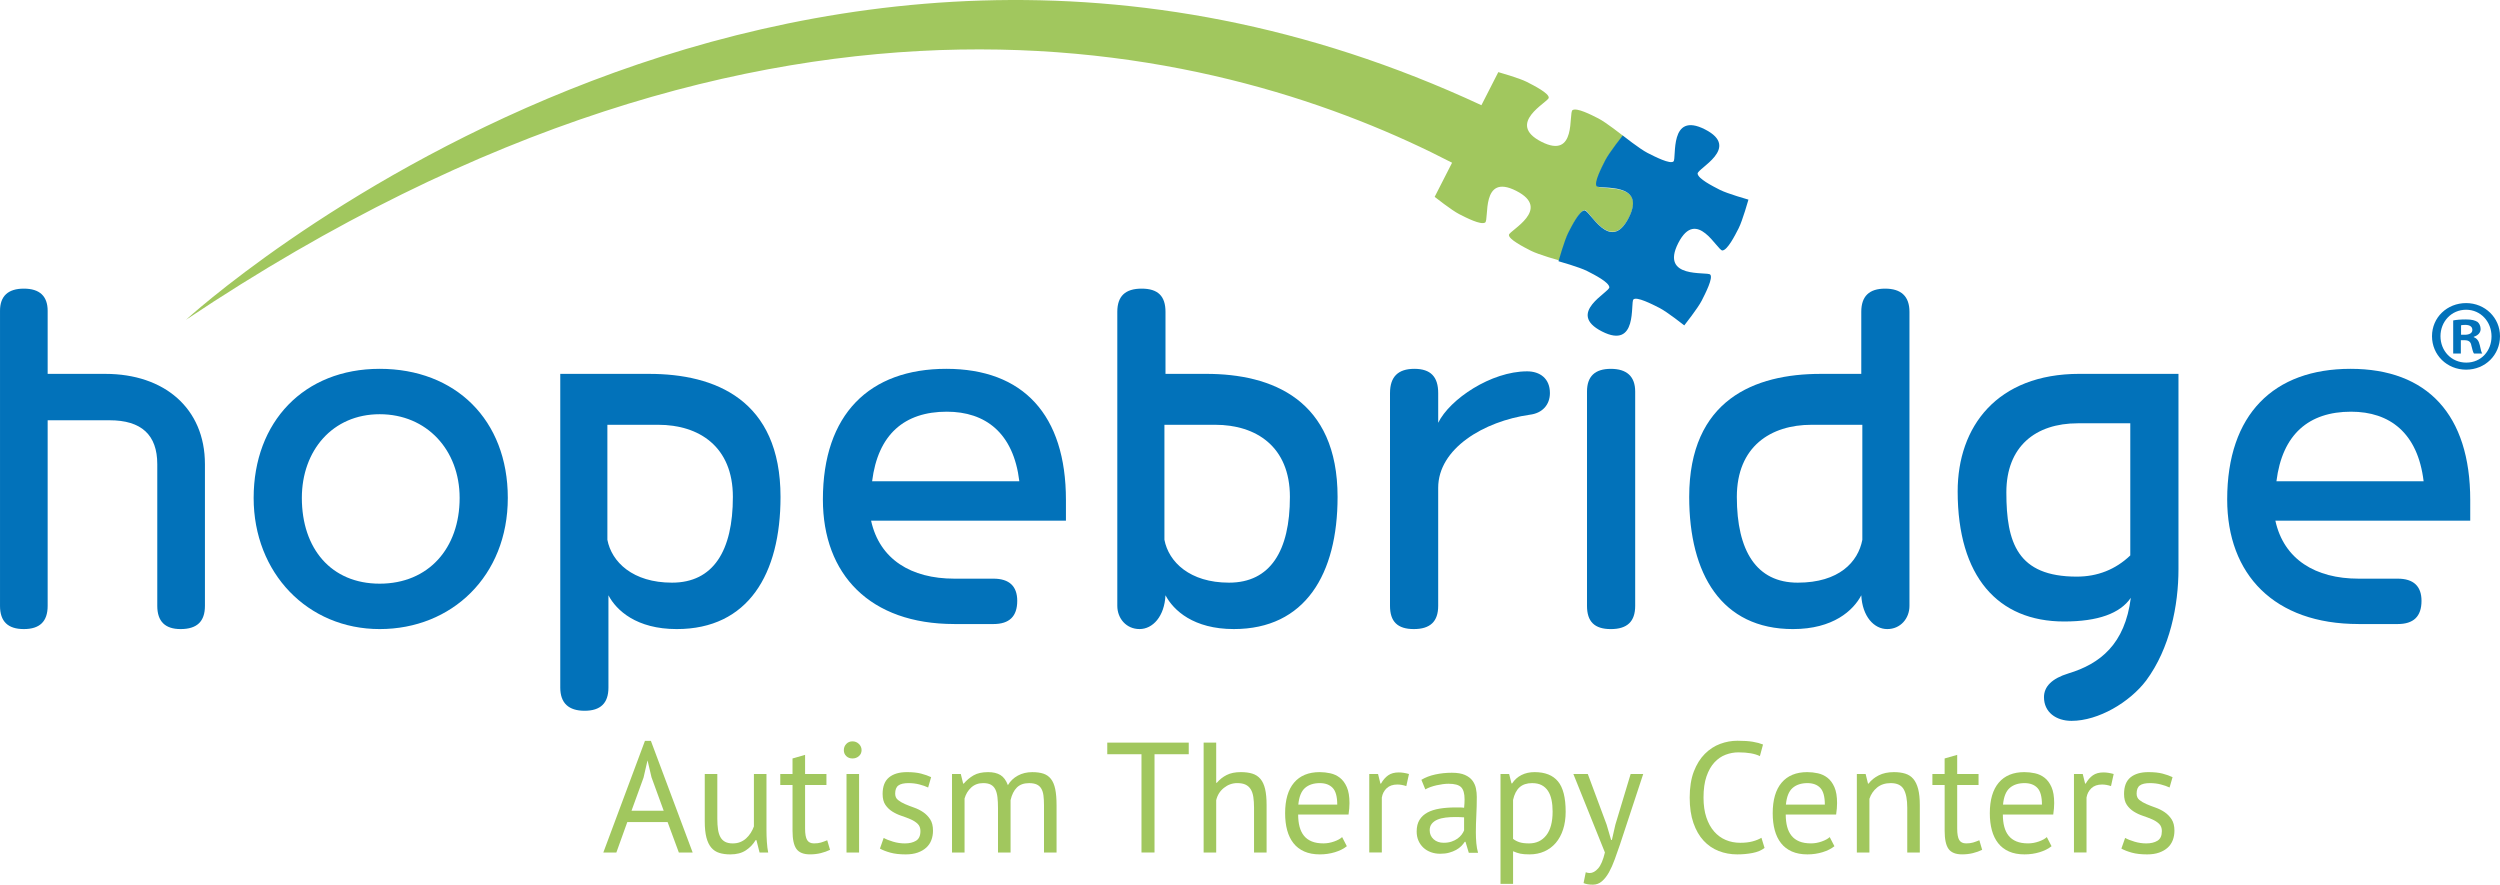
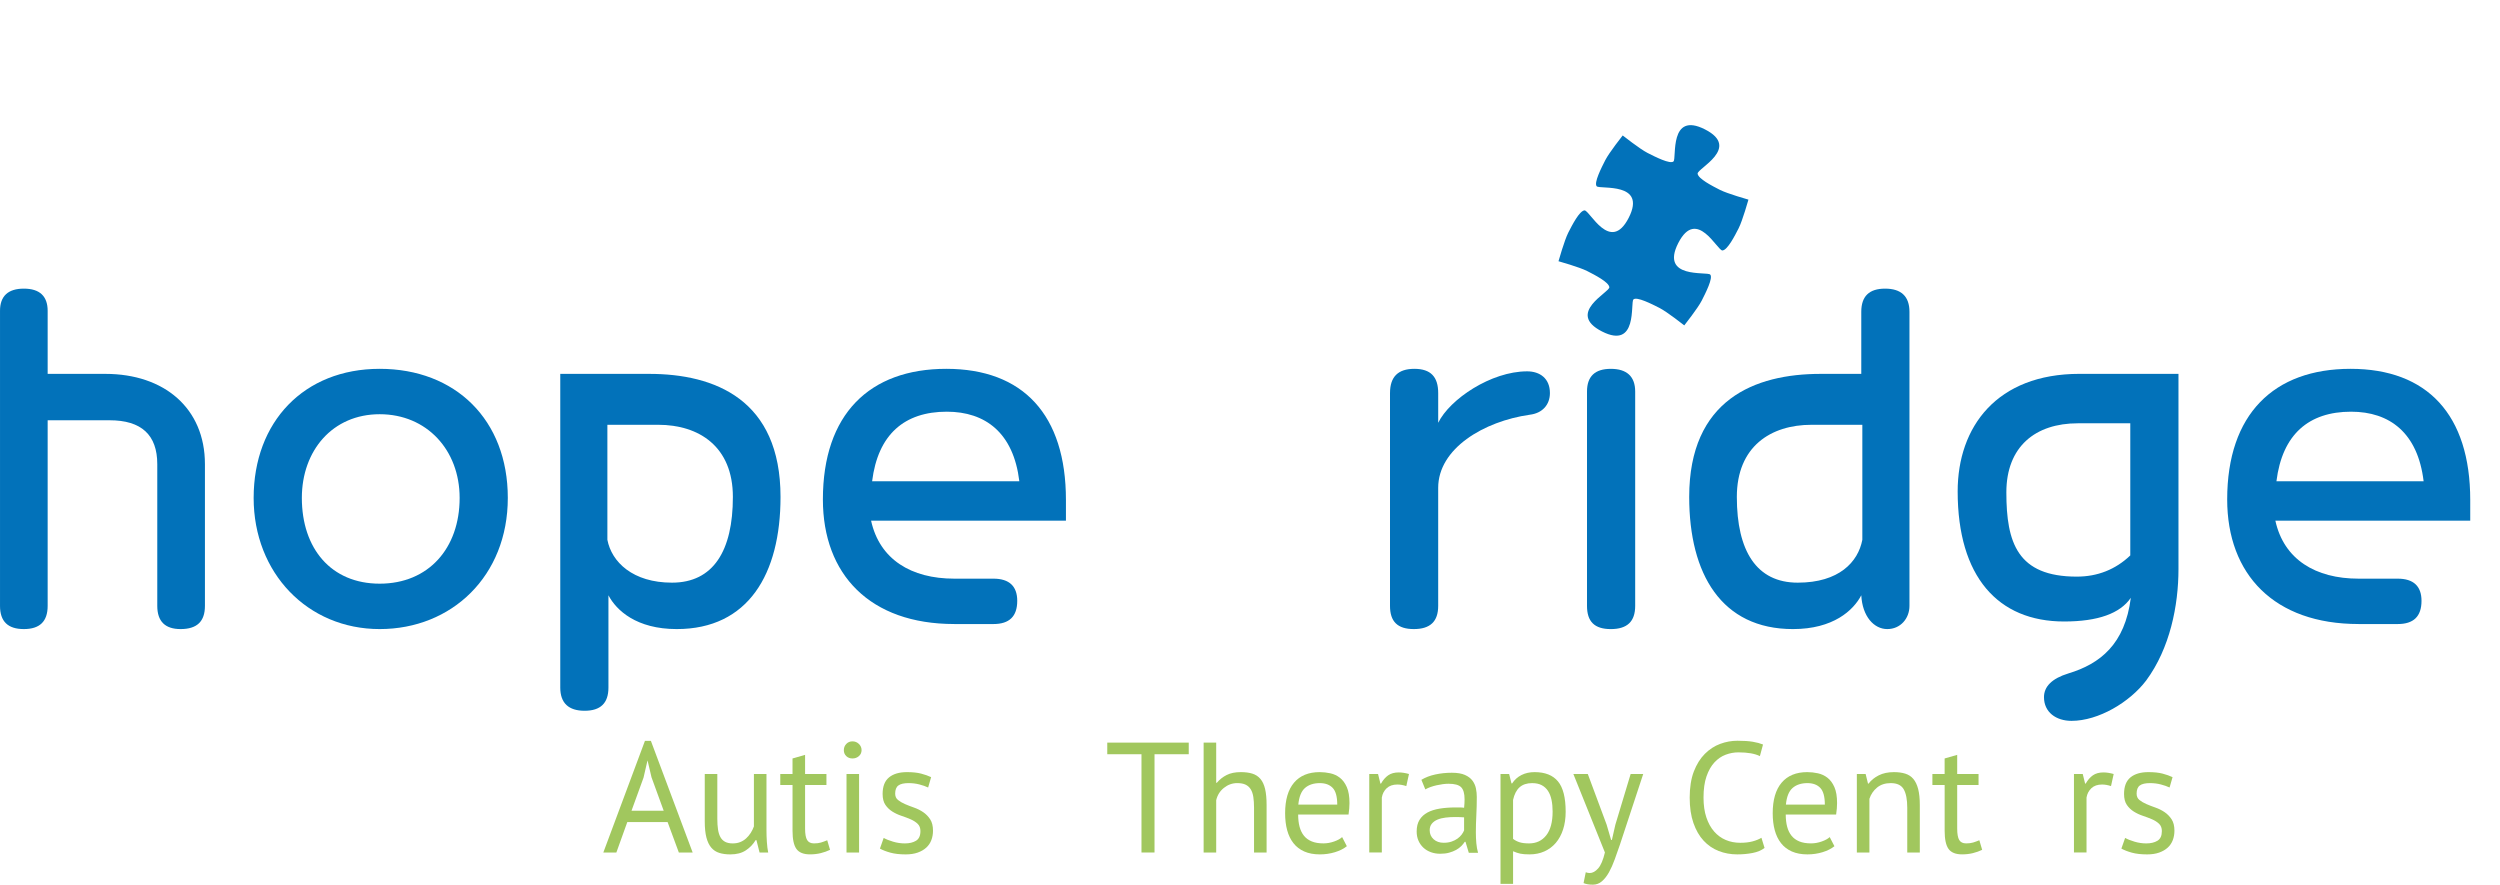
<svg xmlns="http://www.w3.org/2000/svg" id="Layer_2" viewBox="0 0 1920 679.44">
  <g id="Layer_1-2" data-name="Layer_1">
    <g>
      <path d="M512.72,631.33h-30.95l-8.4,23.39h-10.01l31.95-85.72h4.58l32.07,85.72h-10.61l-8.64-23.39ZM485.01,622.65h24.71l-9.36-25.68-3-12.78h-.12l-3,13.02-9.24,25.44Z" fill="#a1c75e" />
      <path d="M550.9,594.44v34.36c0,3.13.18,5.89.54,8.26.36,2.37.98,4.34,1.87,5.91.88,1.57,2.09,2.75,3.62,3.56,1.53.8,3.45,1.21,5.79,1.21,2.17,0,4.1-.34,5.79-1.03,1.69-.68,3.2-1.63,4.52-2.83s2.49-2.59,3.5-4.16c1-1.57,1.83-3.23,2.47-5v-40.27h9.65v43.16c0,2.89.1,5.89.3,8.98.2,3.1.54,5.81,1.02,8.14h-6.63l-2.41-9.53h-.6c-1.85,3.14-4.34,5.75-7.48,7.84-3.13,2.09-7.11,3.14-11.94,3.14-3.22,0-6.05-.38-8.5-1.15-2.45-.76-4.5-2.11-6.15-4.04-1.65-1.93-2.89-4.52-3.74-7.78s-1.27-7.37-1.27-12.36v-36.41h9.65Z" fill="#a1c75e" />
      <path d="M599.24,594.44h9.41v-11.94l9.65-2.77v14.71h16.4v8.44h-16.4v33.4c0,4.18.52,7.13,1.57,8.86,1.04,1.73,2.81,2.59,5.3,2.59,2.09,0,3.86-.22,5.31-.66,1.45-.44,3.05-1.03,4.82-1.75l2.17,7.35c-2.17,1.05-4.54,1.89-7.11,2.53-2.57.64-5.35.96-8.32.96-4.9,0-8.36-1.39-10.37-4.16-2.01-2.77-3.01-7.42-3.01-13.93v-35.21h-9.41v-8.44Z" fill="#a1c75e" />
      <path d="M648.07,576.11c0-1.85.62-3.44,1.87-4.76,1.25-1.33,2.83-1.99,4.76-1.99s3.58.66,4.94,1.99c1.37,1.33,2.05,2.92,2.05,4.76s-.68,3.38-2.05,4.58c-1.37,1.21-3.01,1.81-4.94,1.81s-3.52-.6-4.76-1.81c-1.25-1.21-1.87-2.73-1.87-4.58ZM650.12,594.44h9.65v60.28h-9.65v-60.28Z" fill="#a1c75e" />
      <path d="M706.9,638.33c0-2.41-.72-4.3-2.17-5.67-1.45-1.37-3.24-2.51-5.37-3.44-2.13-.92-4.46-1.81-6.99-2.65-2.53-.84-4.87-1.93-6.99-3.26-2.13-1.33-3.92-3.03-5.36-5.12-1.45-2.09-2.17-4.9-2.17-8.44,0-5.79,1.65-10.03,4.94-12.72,3.29-2.69,7.88-4.04,13.74-4.04,4.34,0,7.98.38,10.91,1.15,2.93.77,5.49,1.67,7.66,2.71l-2.29,7.96c-1.85-.88-4.08-1.67-6.69-2.35-2.61-.68-5.41-1.03-8.38-1.03-3.54,0-6.13.6-7.78,1.81-1.65,1.21-2.47,3.3-2.47,6.27,0,2.09.72,3.72,2.17,4.88,1.45,1.17,3.23,2.21,5.36,3.14,2.13.92,4.46,1.83,6.99,2.71,2.53.89,4.86,2.05,6.99,3.5,2.13,1.45,3.92,3.28,5.37,5.49,1.45,2.21,2.17,5.12,2.17,8.74,0,2.57-.42,4.99-1.27,7.23-.84,2.25-2.15,4.18-3.92,5.79-1.77,1.61-3.96,2.87-6.57,3.8-2.61.92-5.69,1.39-9.22,1.39-4.58,0-8.48-.44-11.7-1.33-3.22-.88-5.91-1.93-8.08-3.13l2.89-8.2c1.85,1.05,4.26,2.01,7.23,2.89,2.97.89,5.99,1.33,9.04,1.33,3.46,0,6.31-.68,8.56-2.05,2.25-1.37,3.38-3.82,3.38-7.35Z" fill="#a1c75e" />
-       <path d="M766.46,654.72v-34.12c0-3.21-.14-6.01-.42-8.38-.28-2.37-.83-4.36-1.63-5.97-.8-1.61-1.95-2.81-3.44-3.62-1.49-.8-3.44-1.21-5.85-1.21-3.7,0-6.77,1.13-9.22,3.38-2.45,2.25-4.16,5.06-5.12,8.44v41.48h-9.64v-60.28h6.75l1.81,7.35h.48c2.17-2.57,4.68-4.68,7.54-6.33,2.85-1.65,6.57-2.47,11.15-2.47,3.86,0,7.01.74,9.46,2.23,2.45,1.49,4.36,4.08,5.73,7.78,1.85-3.13,4.4-5.59,7.66-7.35,3.25-1.77,6.93-2.65,11.03-2.65,3.38,0,6.23.38,8.56,1.15,2.33.77,4.26,2.11,5.79,4.04,1.53,1.93,2.63,4.54,3.32,7.84.68,3.3,1.02,7.48,1.02,12.54v36.17h-9.65v-36.29c0-2.89-.14-5.41-.42-7.54-.28-2.13-.84-3.9-1.69-5.31-.84-1.41-2.01-2.45-3.49-3.13-1.49-.68-3.44-1.03-5.85-1.03-4.02,0-7.15,1.13-9.4,3.38-2.25,2.25-3.86,5.47-4.82,9.65v40.27h-9.65Z" fill="#a1c75e" />
      <path d="M912.95,579.25h-26.28v75.47h-10.01v-75.47h-26.28v-8.92h62.57v8.92Z" fill="#a1c75e" />
      <path d="M963.1,654.72v-34.36c0-3.13-.18-5.89-.54-8.26-.36-2.37-1.02-4.34-1.99-5.91-.96-1.57-2.27-2.75-3.92-3.56-1.65-.8-3.8-1.21-6.45-1.21-3.78,0-7.19,1.23-10.25,3.68-3.05,2.45-5.02,5.61-5.91,9.47v40.15h-9.65v-84.4h9.65v30.86h.48c2.09-2.49,4.6-4.48,7.54-5.97,2.93-1.49,6.57-2.23,10.91-2.23,3.37,0,6.31.38,8.8,1.15,2.49.77,4.56,2.11,6.21,4.04,1.65,1.93,2.85,4.52,3.62,7.78.76,3.26,1.15,7.38,1.15,12.36v36.41h-9.65Z" fill="#a1c75e" />
      <path d="M1034.36,649.9c-2.41,1.93-5.44,3.46-9.1,4.58-3.66,1.12-7.54,1.69-11.64,1.69-4.58,0-8.56-.74-11.94-2.23-3.37-1.49-6.15-3.62-8.32-6.39-2.17-2.77-3.78-6.09-4.82-9.95-1.05-3.86-1.57-8.2-1.57-13.02,0-10.29,2.29-18.12,6.87-23.51,4.58-5.38,11.13-8.08,19.65-8.08,2.73,0,5.47.3,8.2.9,2.73.6,5.19,1.75,7.36,3.44,2.17,1.69,3.94,4.08,5.3,7.17,1.37,3.1,2.05,7.17,2.05,12.24,0,2.65-.24,5.59-.72,8.8h-38.7c0,3.54.36,6.67,1.09,9.4.72,2.73,1.85,5.05,3.38,6.93,1.53,1.89,3.52,3.34,5.97,4.34,2.45,1.01,5.44,1.51,8.98,1.51,2.73,0,5.46-.48,8.2-1.45,2.73-.96,4.78-2.09,6.15-3.38l3.62,6.99ZM1013.62,601.43c-4.74,0-8.54,1.25-11.39,3.74-2.85,2.49-4.56,6.75-5.12,12.78h29.9c0-6.11-1.17-10.39-3.5-12.84-2.33-2.45-5.63-3.68-9.89-3.68Z" fill="#a1c75e" />
      <path d="M1080.05,603.72c-2.41-.8-4.7-1.21-6.87-1.21-3.46,0-6.19.95-8.2,2.83-2.01,1.89-3.26,4.28-3.74,7.17v42.2h-9.65v-60.28h6.75l1.81,7.35h.48c1.53-2.73,3.36-4.84,5.49-6.33,2.13-1.49,4.84-2.23,8.14-2.23,2.33,0,4.94.4,7.84,1.21l-2.05,9.28Z" fill="#a1c75e" />
      <path d="M1091.62,598.9c3.05-1.85,6.61-3.21,10.67-4.1,4.06-.88,8.3-1.33,12.72-1.33,4.18,0,7.54.56,10.07,1.69,2.53,1.13,4.46,2.59,5.79,4.4,1.33,1.81,2.21,3.8,2.65,5.97.44,2.17.66,4.34.66,6.51,0,4.82-.12,9.53-.36,14.11-.24,4.58-.36,8.92-.36,13.02,0,2.98.12,5.79.36,8.44.24,2.65.68,5.11,1.33,7.36h-7.11l-2.53-8.44h-.6c-.72,1.13-1.63,2.23-2.71,3.32-1.09,1.08-2.39,2.05-3.92,2.89-1.53.84-3.3,1.55-5.31,2.11-2.01.56-4.3.84-6.87.84s-4.96-.4-7.18-1.21c-2.21-.8-4.12-1.95-5.73-3.44-1.61-1.49-2.87-3.27-3.8-5.37-.93-2.09-1.39-4.46-1.39-7.11,0-3.54.72-6.49,2.17-8.86,1.45-2.37,3.48-4.26,6.09-5.67,2.61-1.4,5.75-2.41,9.41-3.01,3.65-.6,7.7-.9,12.12-.9h3.32c1.09,0,2.19.08,3.32.24.24-2.41.36-4.58.36-6.51,0-4.42-.89-7.51-2.65-9.28-1.77-1.77-4.98-2.65-9.65-2.65-1.37,0-2.83.1-4.4.31-1.57.21-3.18.5-4.82.87-1.65.37-3.22.83-4.7,1.36-1.49.54-2.8,1.14-3.92,1.8l-3.01-7.35ZM1108.74,647.25c2.25,0,4.26-.3,6.03-.9s3.29-1.37,4.58-2.29c1.28-.92,2.35-1.95,3.2-3.08.84-1.12,1.46-2.21,1.87-3.25v-10.01c-1.13-.08-2.27-.14-3.44-.18-1.17-.04-2.31-.06-3.44-.06-2.49,0-4.92.14-7.3.42-2.37.28-4.46.8-6.27,1.57-1.81.77-3.26,1.81-4.34,3.14-1.09,1.33-1.63,3-1.63,5,0,2.82,1.01,5.12,3.01,6.93s4.58,2.71,7.72,2.71Z" fill="#a1c75e" />
      <path d="M1152.39,594.44h6.63l1.81,7.23h.48c1.85-2.81,4.24-4.96,7.18-6.45,2.93-1.49,6.29-2.23,10.07-2.23,8.04,0,14.03,2.37,17.96,7.11,3.94,4.74,5.91,12.5,5.91,23.27,0,5.06-.66,9.63-1.99,13.68-1.33,4.06-3.2,7.5-5.61,10.31-2.41,2.81-5.33,4.98-8.74,6.51-3.42,1.53-7.22,2.29-11.39,2.29-2.97,0-5.32-.18-7.05-.54-1.73-.36-3.6-.98-5.61-1.87v25.08h-9.65v-84.4ZM1176.74,601.43c-4.1,0-7.34,1.07-9.71,3.2-2.37,2.13-4.04,5.37-5,9.71v29.9c1.45,1.13,3.09,1.99,4.95,2.59,1.85.6,4.3.9,7.35.9,5.55,0,9.95-2.07,13.2-6.21,3.26-4.14,4.88-10.23,4.88-18.26,0-3.3-.28-6.29-.85-8.98-.56-2.69-1.47-4.98-2.71-6.87-1.25-1.89-2.85-3.36-4.82-4.4-1.97-1.04-4.4-1.57-7.29-1.57Z" fill="#a1c75e" />
      <path d="M1233.94,633.5l3.39,11.57h.61l2.66-11.7,11.74-38.94h9.65l-17.84,54.13c-1.37,3.94-2.71,7.76-4.04,11.45-1.33,3.7-2.8,6.99-4.4,9.89-1.61,2.89-3.42,5.2-5.43,6.93-2.01,1.73-4.34,2.59-6.99,2.59-2.89,0-5.27-.4-7.11-1.21l1.69-8.32c1.04.4,2.05.6,3.01.6,2.25,0,4.42-1.19,6.51-3.56,2.09-2.37,3.82-6.45,5.19-12.24l-24.24-60.28h11.09l14.52,39.06Z" fill="#a1c75e" />
      <path d="M1355.18,651.22c-2.41,1.85-5.47,3.14-9.16,3.86-3.7.72-7.64,1.09-11.81,1.09-5.07,0-9.81-.87-14.23-2.59-4.42-1.73-8.28-4.36-11.57-7.9-3.3-3.54-5.91-8.06-7.84-13.56-1.93-5.5-2.89-12.04-2.89-19.59s1.06-14.57,3.2-20.07c2.13-5.5,4.94-10.01,8.44-13.5,3.5-3.5,7.42-6.05,11.76-7.66,4.34-1.61,8.76-2.41,13.26-2.41,4.82,0,8.76.26,11.82.78,3.05.52,5.67,1.23,7.84,2.11l-2.41,8.92c-3.86-1.93-9.37-2.89-16.52-2.89-3.3,0-6.55.6-9.77,1.81-3.22,1.21-6.09,3.18-8.62,5.91-2.53,2.73-4.56,6.31-6.09,10.73-1.53,4.42-2.29,9.85-2.29,16.28,0,5.79.72,10.85,2.17,15.19,1.45,4.34,3.44,7.96,5.97,10.85,2.53,2.89,5.5,5.06,8.92,6.51,3.41,1.45,7.13,2.17,11.15,2.17,3.62,0,6.77-.36,9.46-1.08,2.69-.72,4.96-1.65,6.81-2.77l2.41,7.84Z" fill="#a1c75e" />
      <path d="M1408.83,649.9c-2.41,1.93-5.44,3.46-9.1,4.58-3.66,1.12-7.54,1.69-11.64,1.69-4.58,0-8.56-.74-11.94-2.23-3.37-1.49-6.15-3.62-8.32-6.39-2.17-2.77-3.78-6.09-4.82-9.95-1.05-3.86-1.57-8.2-1.57-13.02,0-10.29,2.29-18.12,6.87-23.51,4.58-5.38,11.13-8.08,19.65-8.08,2.73,0,5.47.3,8.2.9,2.73.6,5.19,1.75,7.36,3.44,2.17,1.69,3.94,4.08,5.3,7.17,1.37,3.1,2.05,7.17,2.05,12.24,0,2.65-.24,5.59-.72,8.8h-38.7c0,3.54.36,6.67,1.09,9.4.72,2.73,1.85,5.05,3.38,6.93,1.53,1.89,3.52,3.34,5.97,4.34,2.45,1.01,5.44,1.51,8.98,1.51,2.73,0,5.46-.48,8.2-1.45,2.73-.96,4.78-2.09,6.15-3.38l3.62,6.99ZM1388.09,601.43c-4.74,0-8.54,1.25-11.39,3.74-2.85,2.49-4.56,6.75-5.12,12.78h29.9c0-6.11-1.17-10.39-3.5-12.84-2.33-2.45-5.63-3.68-9.89-3.68Z" fill="#a1c75e" />
      <path d="M1464.77,654.72v-34.36c0-6.27-.9-10.99-2.71-14.17-1.81-3.17-5.12-4.76-9.95-4.76-4.26,0-7.78,1.15-10.55,3.44-2.77,2.29-4.72,5.17-5.85,8.62v41.23h-9.65v-60.28h6.75l1.81,7.35h.48c1.93-2.57,4.52-4.68,7.78-6.33,3.25-1.65,7.13-2.47,11.64-2.47,3.29,0,6.19.38,8.68,1.15,2.49.77,4.56,2.11,6.21,4.04,1.65,1.93,2.89,4.52,3.74,7.78.84,3.26,1.27,7.38,1.27,12.36v36.41h-9.65Z" fill="#a1c75e" />
      <path d="M1484.06,594.44h9.41v-11.94l9.65-2.77v14.71h16.4v8.44h-16.4v33.4c0,4.18.52,7.13,1.57,8.86,1.05,1.73,2.81,2.59,5.31,2.59,2.09,0,3.86-.22,5.31-.66,1.45-.44,3.05-1.03,4.82-1.75l2.17,7.35c-2.17,1.05-4.54,1.89-7.11,2.53-2.57.64-5.35.96-8.32.96-4.9,0-8.36-1.39-10.37-4.16-2.01-2.77-3.01-7.42-3.01-13.93v-35.21h-9.41v-8.44Z" fill="#a1c75e" />
-       <path d="M1575.57,649.9c-2.41,1.93-5.44,3.46-9.1,4.58-3.66,1.12-7.54,1.69-11.64,1.69-4.58,0-8.56-.74-11.94-2.23-3.37-1.49-6.15-3.62-8.32-6.39-2.17-2.77-3.78-6.09-4.82-9.95-1.05-3.86-1.57-8.2-1.57-13.02,0-10.29,2.29-18.12,6.87-23.51,4.58-5.38,11.13-8.08,19.65-8.08,2.73,0,5.47.3,8.2.9,2.73.6,5.19,1.75,7.36,3.44,2.17,1.69,3.94,4.08,5.3,7.17,1.37,3.1,2.05,7.17,2.05,12.24,0,2.65-.24,5.59-.72,8.8h-38.7c0,3.54.36,6.67,1.09,9.4.72,2.73,1.85,5.05,3.38,6.93,1.53,1.89,3.52,3.34,5.97,4.34,2.45,1.01,5.44,1.51,8.98,1.51,2.73,0,5.46-.48,8.2-1.45,2.73-.96,4.78-2.09,6.15-3.38l3.62,6.99ZM1554.83,601.43c-4.74,0-8.54,1.25-11.39,3.74-2.85,2.49-4.56,6.75-5.12,12.78h29.9c0-6.11-1.17-10.39-3.5-12.84-2.33-2.45-5.63-3.68-9.89-3.68Z" fill="#a1c75e" />
      <path d="M1621.26,603.72c-2.41-.8-4.7-1.21-6.87-1.21-3.46,0-6.19.95-8.2,2.83-2.01,1.89-3.26,4.28-3.74,7.17v42.2h-9.65v-60.28h6.75l1.81,7.35h.48c1.53-2.73,3.36-4.84,5.49-6.33,2.13-1.49,4.84-2.23,8.14-2.23,2.33,0,4.94.4,7.84,1.21l-2.05,9.28Z" fill="#a1c75e" />
      <path d="M1660.32,638.33c0-2.41-.72-4.3-2.17-5.67-1.45-1.37-3.24-2.51-5.37-3.44-2.13-.92-4.46-1.81-6.99-2.65-2.53-.84-4.87-1.93-6.99-3.26-2.13-1.33-3.92-3.03-5.36-5.12-1.45-2.09-2.17-4.9-2.17-8.44,0-5.79,1.65-10.03,4.94-12.72,3.3-2.69,7.88-4.04,13.74-4.04,4.34,0,7.98.38,10.91,1.15,2.93.77,5.48,1.67,7.66,2.71l-2.29,7.96c-1.85-.88-4.08-1.67-6.69-2.35-2.61-.68-5.41-1.03-8.38-1.03-3.54,0-6.13.6-7.78,1.81-1.65,1.21-2.47,3.3-2.47,6.27,0,2.09.72,3.72,2.17,4.88,1.45,1.17,3.23,2.21,5.36,3.14,2.13.92,4.46,1.83,6.99,2.71,2.53.89,4.86,2.05,6.99,3.5,2.13,1.45,3.92,3.28,5.37,5.49,1.45,2.21,2.17,5.12,2.17,8.74,0,2.57-.42,4.99-1.26,7.23-.85,2.25-2.15,4.18-3.92,5.79-1.77,1.61-3.96,2.87-6.57,3.8-2.61.92-5.69,1.39-9.22,1.39-4.58,0-8.48-.44-11.7-1.33-3.21-.88-5.91-1.93-8.08-3.13l2.89-8.2c1.85,1.05,4.26,2.01,7.23,2.89,2.97.89,5.99,1.33,9.04,1.33,3.45,0,6.31-.68,8.56-2.05,2.25-1.37,3.37-3.82,3.37-7.35Z" fill="#a1c75e" />
      <g>
-         <path d="M1226.72,143c-1.92-3.39,3.53-14.08,6.49-19.89,2.97-5.8,13.28-18.83,13.28-18.83,0,0-13.04-10.31-18.84-13.27-5.8-2.96-16.47-8.41-19.88-6.49-3.39,1.92,3.59,38.41-23.99,24.34-27.57-14.08,5.15-30.31,5.64-33.71.5-3.4-11.11-9.33-16.92-12.29-5.81-2.96-21.8-7.47-21.8-7.47l-12.97,25.41C596.58-170.83,142.79,245.63,142.79,245.63,599.48-59.9,946.82,37.87,1115.2,124.97l-13.38,26.21s13.03,10.31,18.83,13.27c5.81,2.97,16.48,8.42,19.89,6.49,3.39-1.92-3.59-38.42,23.98-24.34,27.58,14.07-5.15,30.31-5.64,33.71-.49,3.4,11.12,9.33,16.92,12.29,5.81,2.96,21.8,7.46,21.8,7.46,0,0,4.51-15.99,7.47-21.8,2.96-5.81,8.88-17.41,12.29-16.91,3.41.49,19.63,33.21,33.71,5.64,14.07-27.57-22.42-20.59-24.35-23.99Z" fill="#a1c75e" />
        <path d="M1285.28,123.95c-2.49,2.42-14.19-3.56-20.05-6.54-5.85-2.99-19-13.38-19-13.38,0,0-10.4,13.14-13.39,18.99-2.98,5.85-8.95,17.56-6.54,20.06,2.41,2.48,38.74-3.63,24.55,24.19-14.2,27.8-30.08-6.13-34-5.7-3.91.44-9.41,11.21-12.4,17.06-2.98,5.85-7.53,21.99-7.53,21.99,0,0,16.13,4.53,21.99,7.53,5.85,2.98,16.62,8.48,17.06,12.4.44,3.91-33.5,19.8-5.69,33.99,27.8,14.19,21.7-22.13,24.19-24.56,2.49-2.41,14.2,3.56,20.06,6.54,5.85,2.99,18.99,13.38,18.99,13.38,0,0,10.39-13.13,13.38-18.99,2.98-5.85,8.95-17.56,6.54-20.04-2.42-2.49-38.74,3.61-24.55-24.19,14.19-27.81,30.08,6.13,33.99,5.68,3.92-.43,9.41-11.21,12.4-17.06,2.98-5.86,7.52-21.98,7.52-21.98,0,0-16.12-4.55-21.98-7.54-5.85-2.99-16.62-8.48-17.06-12.4-.45-3.92,33.5-19.8,5.69-33.99-27.8-14.19-21.71,22.13-24.19,24.55Z" fill="#0272ba" />
        <path d="M120.79,356.46c0-22.46-12.2-33.69-36.6-33.69h-47.59v142.54c0,12.01-6.09,17.82-18.29,17.82s-18.3-5.81-18.3-17.82v-226.59c0-11.24,6.11-17.05,18.3-17.05s18.29,5.81,18.29,17.05v48.42h44.34c45.13,0,76.45,26.33,76.45,69.32v108.85c0,12.01-6.1,17.82-18.7,17.82-11.8,0-17.9-5.81-17.9-17.82v-108.85Z" fill="#0272ba" />
        <path d="M194.8,382.42c0-58.48,38.64-99.16,96.79-99.16s98.41,39.13,98.41,99.16-43.1,100.71-98.41,100.71-96.79-43.01-96.79-100.71ZM353,382.42c0-36.8-25.22-64.3-61.4-64.3s-59.78,27.89-59.78,64.3c0,38.73,22.37,65.84,59.78,65.84s61.4-27.11,61.4-65.84Z" fill="#0272ba" />
        <path d="M430.28,287.14h68.3c50.44,0,100.86,19.75,100.86,94.5,0,59.26-24.81,101.49-79.71,101.49-30.9,0-46.36-14.34-52.45-25.95v70.89c0,12-6.12,17.8-18.31,17.8s-18.69-5.81-18.69-17.8v-240.93ZM466.47,326.24v88.32c3.24,17.05,19.52,32.92,49.61,32.92,31.72,0,46.77-24.38,46.77-65.84,0-38.73-26.03-55.4-57.34-55.4h-39.04Z" fill="#0272ba" />
        <path d="M732.84,479.25c-64.65,0-100.86-37.96-100.86-95.68,0-65.45,35.79-100.31,94.76-100.31s91.9,35.25,91.9,100.71v15.88h-149.65c6.52,29.84,30.9,44.56,63.85,44.56h30.09c12.2,0,18.31,5.81,18.31,17.03,0,12.02-6.11,17.83-18.31,17.83h-30.09ZM782.85,369.62c-4.47-37.17-26.02-53.44-55.71-53.44-32.54,0-52.87,17.42-57.36,53.44h113.06Z" fill="#0272ba" />
-         <path d="M858.09,239.48c0-12.01,6.09-17.81,18.7-17.81s18.31,5.81,18.31,17.81v47.65h31.31c50.43,0,100.85,19.75,100.85,94.5,0,59.26-24.8,101.49-79.7,101.49-30.91,0-46.36-14.34-52.46-25.95-.82,16.27-9.77,25.95-19.93,25.95s-17.08-8.14-17.08-17.82v-225.83h0ZM894.28,326.24v88.32c3.26,17.05,19.53,32.92,49.61,32.92,31.72,0,46.76-24.38,46.76-65.84,0-38.73-26.02-55.4-57.33-55.4h-39.04Z" fill="#0272ba" />
        <path d="M1067.53,301.86c0-12.4,6.09-18.6,18.7-18.6s18.31,6.2,18.31,18.6v22.84c8.94-18.21,40.67-39.51,68.31-39.51,9.77,0,17.49,5.43,17.49,16.67,0,8.9-5.7,15.48-15.45,16.65-35.39,5.03-70.36,25.96-70.36,56.16v90.64c0,12.01-6.11,17.82-18.7,17.82s-18.31-5.81-18.31-17.82v-163.45h0Z" fill="#0272ba" />
        <path d="M1218.82,300.69c0-11.62,6.09-17.42,18.29-17.42s18.71,5.8,18.71,17.42v164.63c0,12.01-6.11,17.82-18.71,17.82s-18.29-5.81-18.29-17.82v-164.63Z" fill="#0272ba" />
        <path d="M1429.46,239.48c0-12.01,6.11-17.81,18.31-17.81s18.7,5.81,18.7,17.81v225.83c0,9.68-6.91,17.82-17.06,17.82s-19.12-9.68-19.94-25.95c-6.09,11.61-21.55,25.95-52.46,25.95-54.89,0-79.7-42.23-79.7-101.49,0-74.75,50.42-94.5,100.86-94.5h31.3v-47.65ZM1430.27,326.24h-39.04c-31.31,0-57.34,16.67-57.34,55.4,0,41.46,15.05,65.84,46.77,65.84s46.37-15.87,49.61-32.92v-88.32h0Z" fill="#0272ba" />
        <path d="M1673.07,437.04c0,27.89-6.5,60.81-24.81,85.59-12.61,16.65-36.61,30.99-57.34,30.99-11.8,0-21.14-6.58-21.14-18.2,0-8.14,6.09-14.34,18.7-18.21,24.4-7.36,43.51-22.47,47.99-58.11-8.14,12.01-25.22,18.21-51.24,18.21-50.86,0-81.74-34.47-81.74-99.94,0-49.59,30.07-90.25,93.52-90.25h76.06v149.91h0ZM1636.06,325.09h-40.27c-32.55,0-54.91,17.82-54.91,53.07,0,38.73,8.55,64.69,54.1,64.69,15.87,0,29.69-5.42,41.08-16.27v-101.48h0Z" fill="#0272ba" />
        <path d="M1811.33,479.25c-64.66,0-100.85-37.96-100.85-95.68,0-65.45,35.78-100.31,94.74-100.31s91.92,35.25,91.92,100.71v15.88h-149.66c6.5,29.84,30.91,44.56,63.84,44.56h30.1c12.18,0,18.3,5.81,18.3,17.03,0,12.02-6.12,17.83-18.3,17.83h-30.1ZM1861.34,369.62c-4.46-37.17-26.02-53.44-55.71-53.44-32.53,0-52.86,17.42-57.33,53.44h113.03Z" fill="#0272ba" />
-         <path d="M1920,258.18c0,14.41-11.31,25.72-26.03,25.72s-26.19-11.31-26.19-25.72,11.62-25.41,26.19-25.41,26.03,11.31,26.03,25.41ZM1874.29,258.18c0,11.31,8.37,20.3,19.83,20.3s19.37-8.99,19.37-20.15-8.21-20.45-19.52-20.45-19.68,9.14-19.68,20.3ZM1889.94,271.51h-5.89v-25.41c2.32-.47,5.58-.78,9.76-.78,4.81,0,6.97.78,8.83,1.86,1.4,1.08,2.48,3.1,2.48,5.58,0,2.79-2.17,4.96-5.27,5.89v.31c2.48.93,3.87,2.79,4.65,6.2.77,3.88,1.24,5.42,1.86,6.35h-6.35c-.77-.93-1.24-3.26-2.02-6.2-.46-2.79-2.02-4.03-5.27-4.03h-2.79v10.23ZM1890.09,257.1h2.79c3.25,0,5.89-1.08,5.89-3.72,0-2.32-1.71-3.87-5.43-3.87-1.55,0-2.63.15-3.25.31v7.28Z" fill="#0272ba" />
      </g>
    </g>
  </g>
</svg>